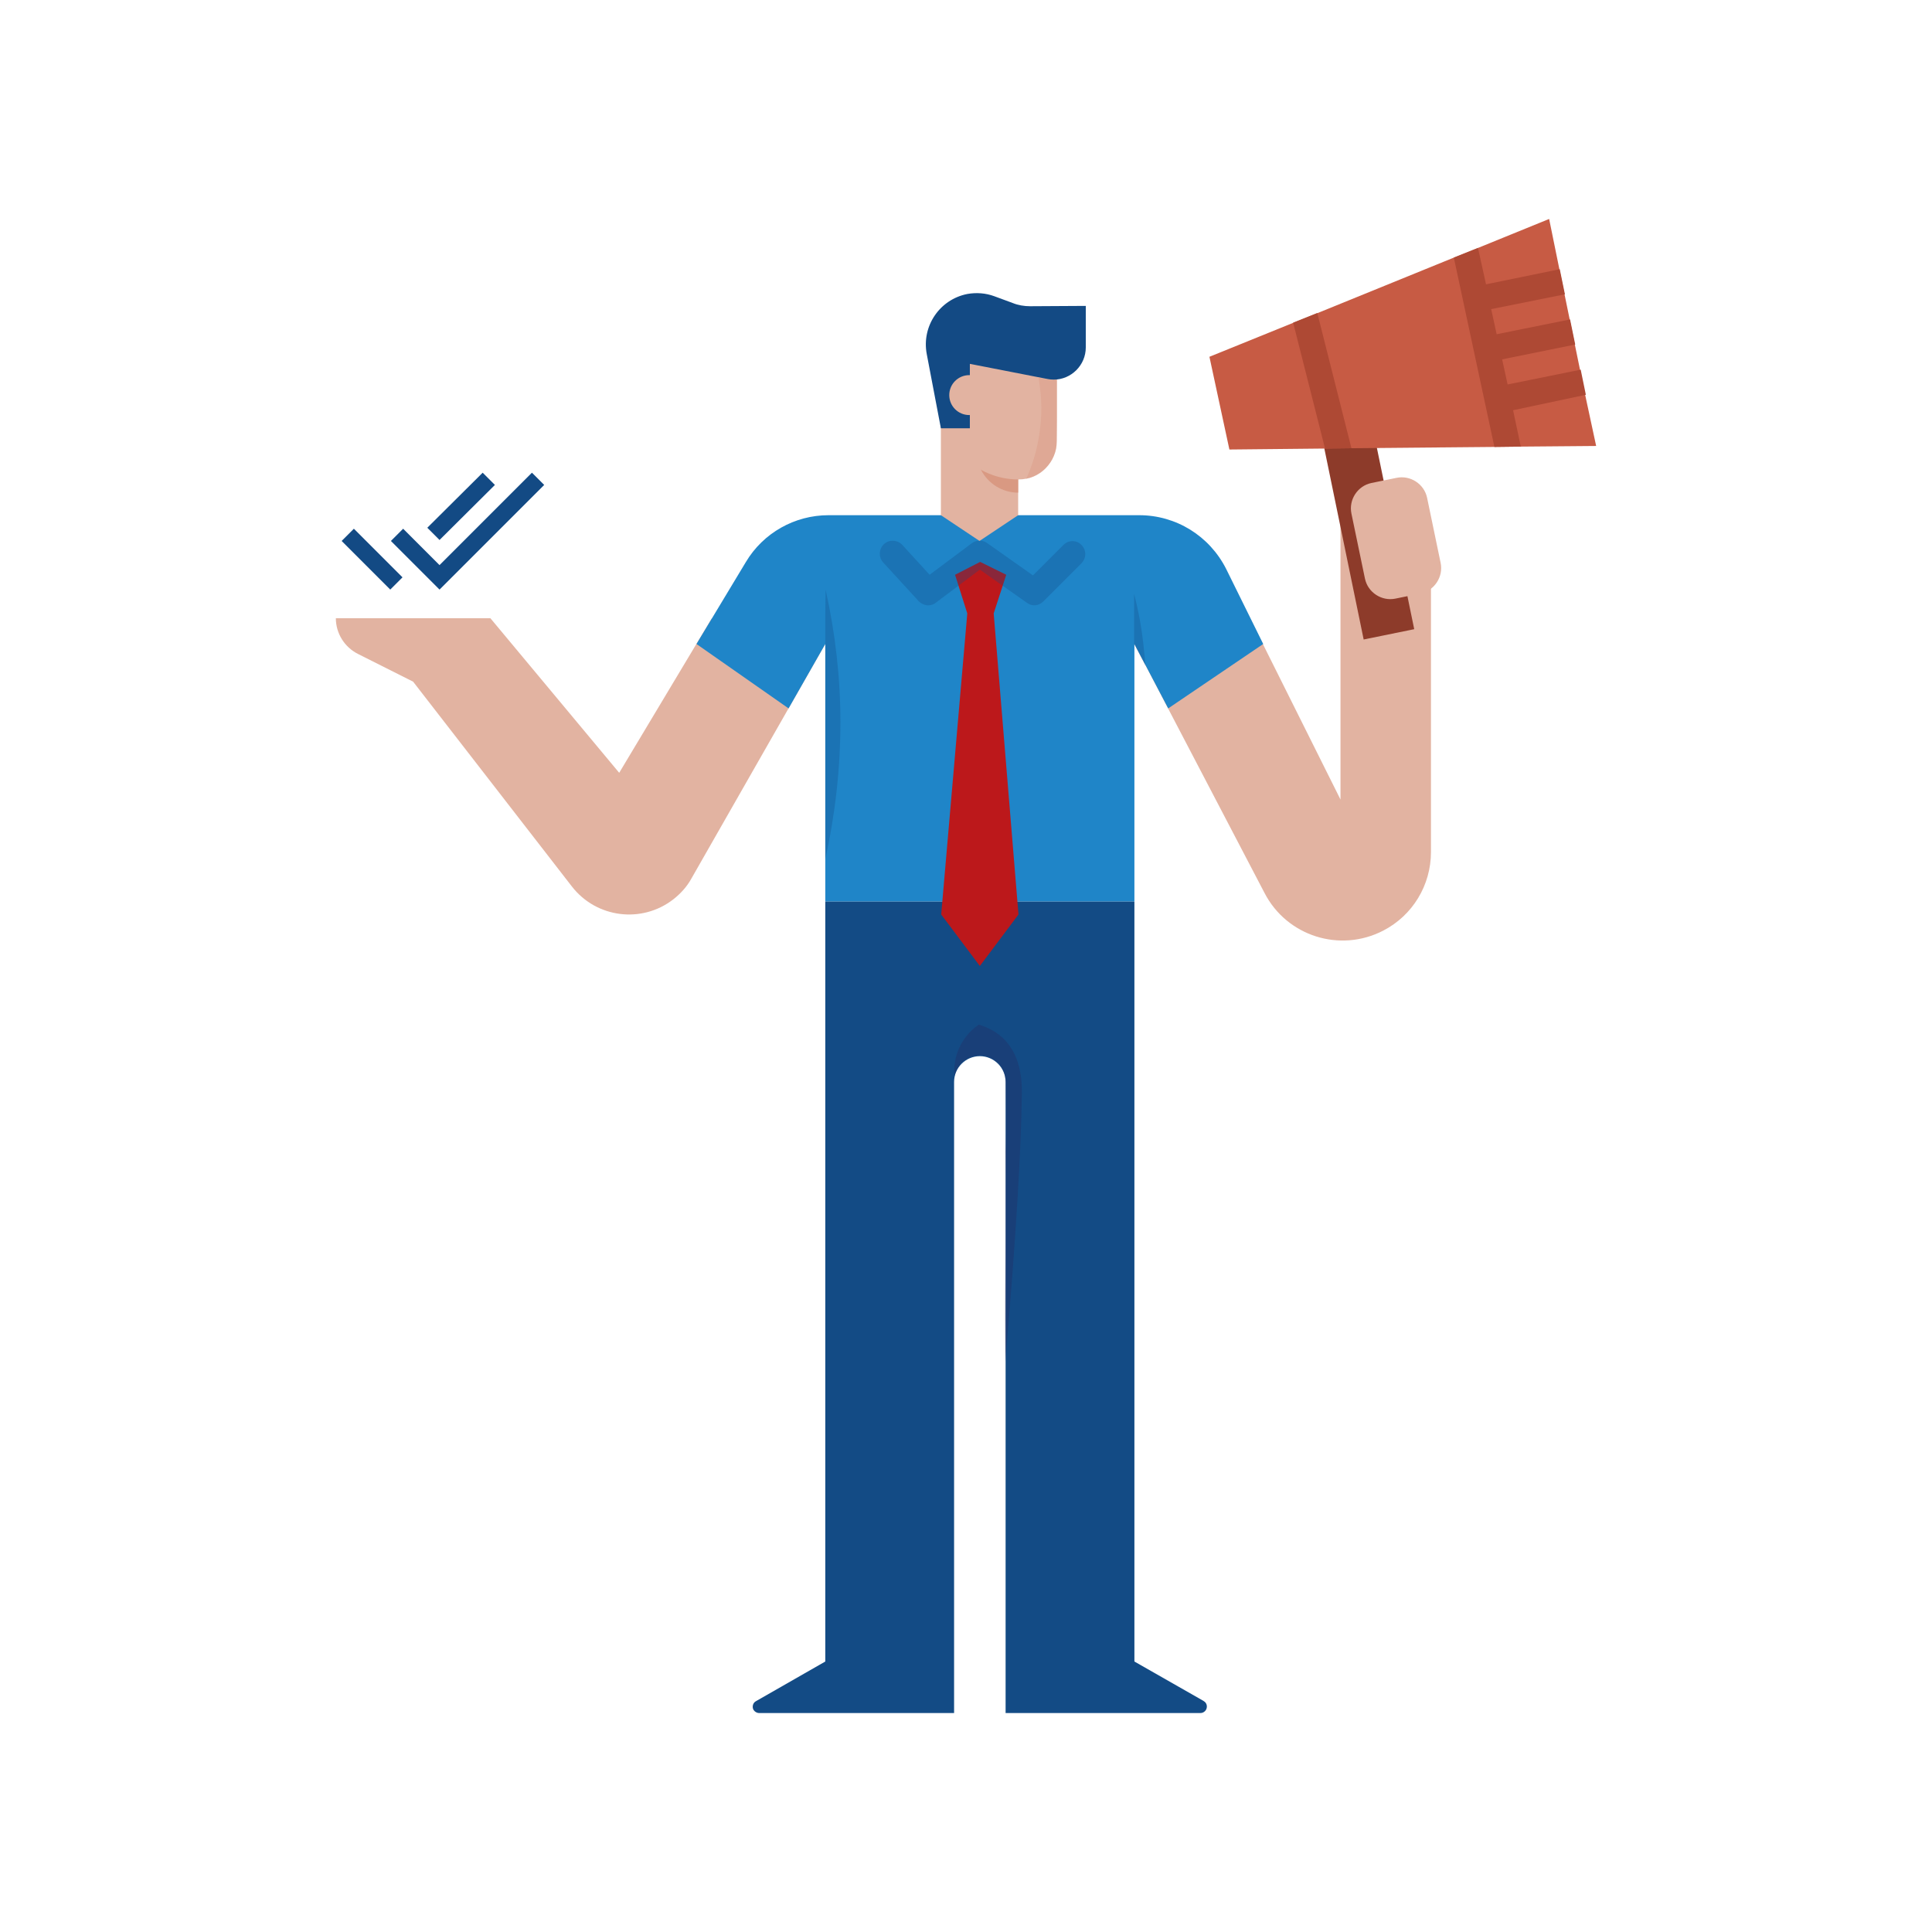
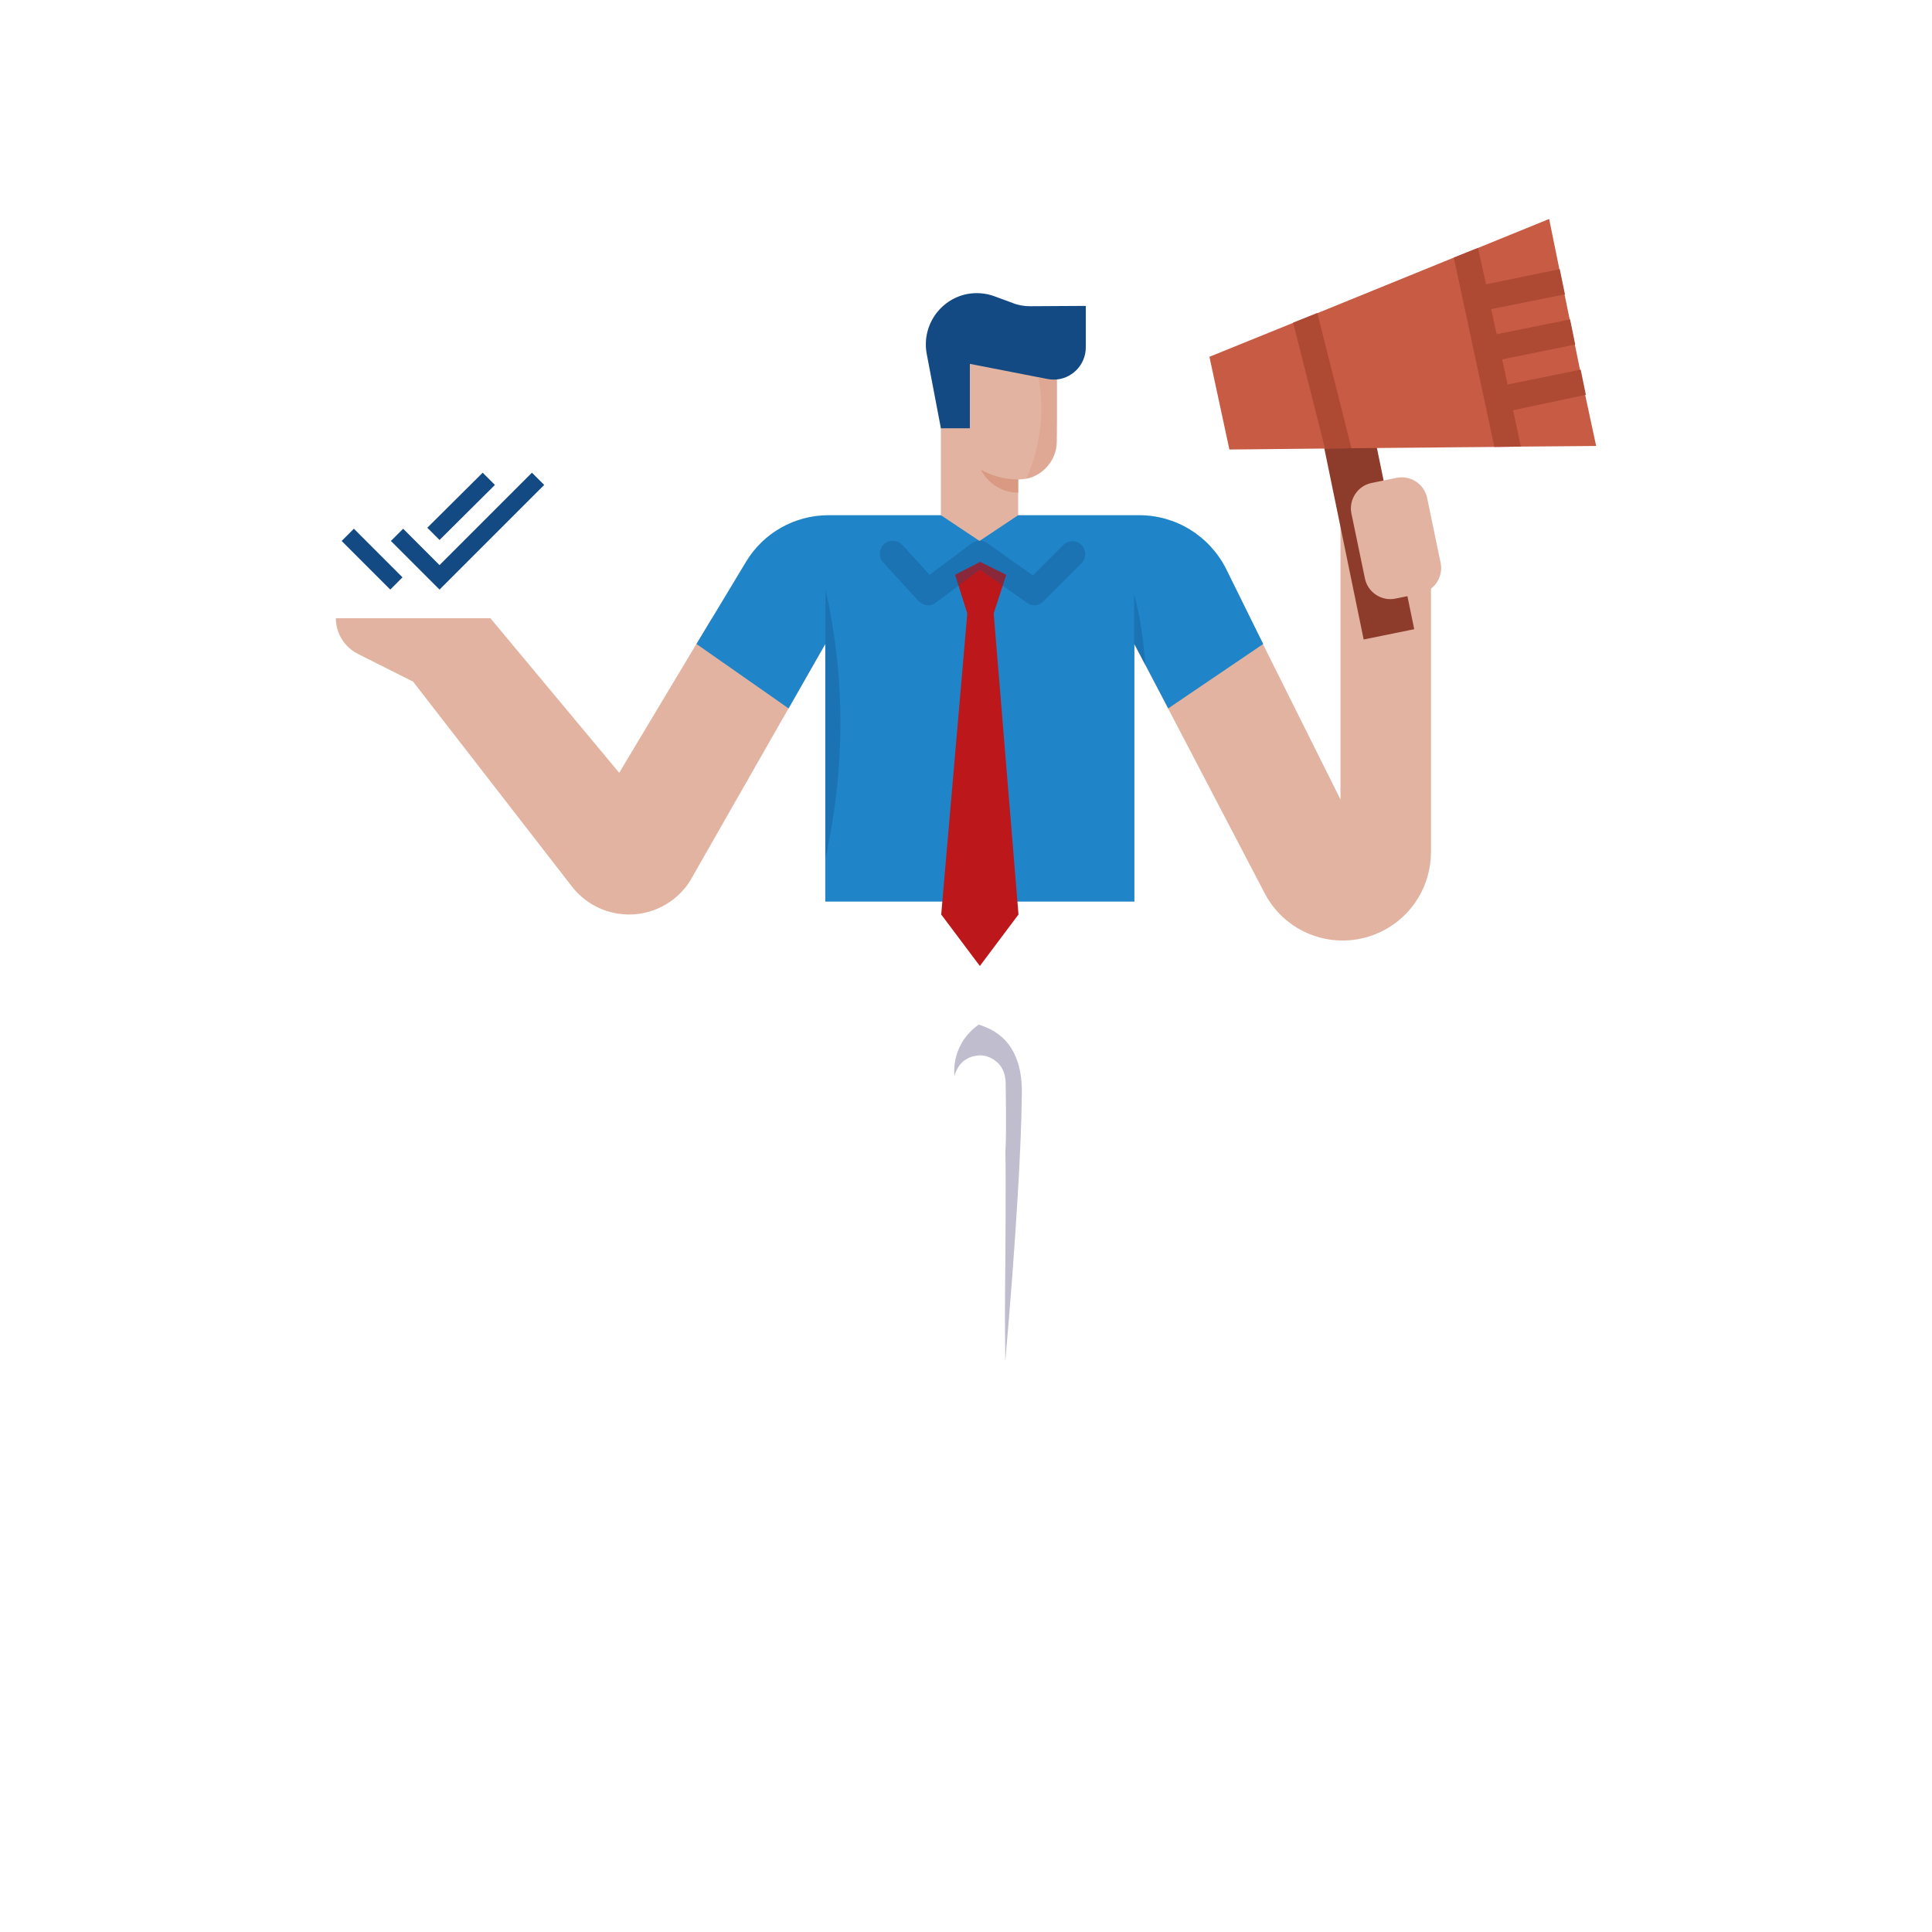
<svg xmlns="http://www.w3.org/2000/svg" version="1.1" id="Calque_1" x="0px" y="0px" viewBox="0 0 600 600" style="enable-background:new 0 0 600 600;" xml:space="preserve">
  <style type="text/css">
	.st0{fill:#134A84;}
	.st1{fill:#E2B3A1;}
	.st2{fill:#8D3B2A;}
	.st3{fill:#1F85C8;}
	.st4{fill:#134B85;}
	.st5{fill:#BC181B;}
	.st6{fill:#D99982;}
	.st7{opacity:0.3;fill:#134B85;enable-background:new    ;}
	.st8{fill:#C75B44;}
	.st9{fill:#AE4934;}
	.st10{opacity:0.4;fill:#D99982;enable-background:new    ;}
	.st11{opacity:0.3;fill:#29235C;enable-background:new    ;}
</style>
  <title>context_test_run</title>
  <path class="st0" d="M153.7,150.6l-3.8-3.8l-17.2,17.1l3.8,3.8L153.7,150.6z M165.2,146.8l-28.7,28.7l-11.3-11.3l-3.8,3.8l15.1,15.1  l32.5-32.5L165.2,146.8z M106.1,168l15.1,15.1l3.8-3.8l-15.1-15.1L106.1,168z" />
  <path class="st1" d="M352.3,200l40.4,77.3c6.9,13.4,23.4,18.7,36.9,11.7c9.1-4.7,14.8-14.1,14.8-24.4V180l-28.1-17.4v85.7L387.7,191  L352.3,200z" />
  <path class="st2" d="M410.3,134.5l15.7-3.2l13.2,64.1l-15.7,3.2L410.3,134.5z" />
  <path class="st1" d="M221,192.1L192.3,240l-40-48h-48c0,4.7,2.7,9,6.9,11.1l17.1,8.6l49.3,63.6c7.6,9.8,21.7,11.6,31.5,4  c2.3-1.8,4.3-4,5.7-6.6l41.5-72.7L221,192.1z" />
  <path class="st3" d="M353.8,160h-96.5c-10.5,0-20.3,5.5-25.7,14.6L216.3,200l28.6,20l11.4-20v80h96v-80l10.5,20l29.5-20l-11.5-23.3  C375.6,166.4,365.2,160,353.8,160z" />
  <path class="st1" d="M425.9,150l7.8-1.6c4.3-0.9,8.6,1.9,9.5,6.2l4.2,20.2c0.9,4.3-1.9,8.6-6.2,9.5l-7.8,1.6  c-4.3,0.9-8.6-1.9-9.5-6.2l-4.2-20.2C418.8,155.2,421.6,150.9,425.9,150z" />
-   <path class="st4" d="M373.7,528.2L352.3,516V280h-96v236l-21.5,12.3c-1,0.5-1.3,1.8-0.8,2.7c0.4,0.6,1,1,1.8,1h60.5V336  c0-4.4,3.6-8,8-8s8,3.6,8,8v196h60.5c1.1,0,2-0.9,2-2C374.8,529.2,374.4,528.6,373.7,528.2L373.7,528.2z" />
  <path class="st5" d="M312.5,178.5l-3.9,12l7.7,93.5l-12,16l-12-16l8.1-93.5l-3.8-12l7.8-4L312.5,178.5z" />
  <path class="st1" d="M316.2,133v27l-12,8l-12-8v-28L316.2,133z" />
  <path class="st6" d="M304.2,145h12v8c-4.9,0-9.4-2.8-11.6-7.2L304.2,145z" />
  <path class="st1" d="M292.2,109h36V137c0,6.6-5.3,11.9-11.9,11.9c-13.3,0-24.1-10.8-24.1-24.1l0,0V109z" />
  <path class="st0" d="M337.2,95v12.9c0,5.5-4.5,10-10,10c-0.6,0-1.3-0.1-1.9-0.2l-24.1-4.7v20h-9l-4.4-23.1  c-1.6-8.6,4-16.9,12.6-18.6c0,0,0,0,0,0c2.8-0.5,5.7-0.3,8.4,0.7l5.7,2.1c1.7,0.7,3.6,1,5.4,1L337.2,95z" />
-   <circle class="st1" cx="301" cy="122.7" r="6.2" />
  <path class="st7" d="M288.3,188c-1.1,0-2.2-0.5-3-1.3l-11-12c-1.5-1.6-1.4-4.2,0.2-5.7s4.2-1.4,5.7,0.2l0,0l8.5,9.3l13.1-9.8  c1.4-1,3.3-1.1,4.7-0.1l14.3,10.1l9.6-9.6c1.6-1.5,4.2-1.4,5.6,0.3c1.4,1.5,1.4,3.8,0,5.4l-12,12c-1.4,1.4-3.5,1.6-5.1,0.4  l-14.6-10.3l-13.7,10.3C290,187.7,289.1,188,288.3,188z" />
  <path class="st8" d="M495.7,138.5l-23.4,0.2l-8.2,0.1l-44.5,0.4l-8.2,0.1l-29.6,0.3l-6.2-28.8l25.9-10.5l7.5-3L451.5,80l7.5-3  l22.1-9l3.2,15.7l1.6,7.8l1.6,7.8l1.6,7.8l1.6,7.8l1.6,7.8L495.7,138.5z" />
  <path class="st9" d="M419.7,139.2l-8.2,0.1l-9.9-39.1l7.5-3L419.7,139.2z" />
  <path class="st9" d="M469.9,127.4l2.4,11.3l-8.2,0.1L451.5,80l7.5-3l2.5,11.3l22.9-4.7l1.6,7.8l-22.9,4.6l1.7,7.8l22.8-4.6l1.6,7.8  l-22.7,4.6l1.7,7.8l22.7-4.6l1.6,7.8L469.9,127.4z" />
  <path class="st7" d="M256.3,266.8V191l0.1-7.9c3,13.5,4.6,27.3,4.6,41.1C261,238.6,259.4,252.9,256.3,266.8z" />
  <path class="st7" d="M355.7,206.6c-1.2-2.2-2.3-4.4-3.5-6.6c0-5.2,0-10.4,0-15.6c1.4,5.4,2.5,11.3,3.1,17.7  C355.5,203.6,355.6,205.1,355.7,206.6z" />
  <path class="st10" d="M318.7,148.7c1.2-0.2,3-0.8,4.7-2.1c0.3-0.2,3.5-2.7,4.5-7c0.2-0.7,0.2-2.2,0.3-5.2c0.1-2.7,0.1-4.8,0.1-5.1  c0-3.7,0-7.5,0-11.4c-0.5,0-0.9,0-1.5,0c-1.7,0-3.2-0.3-4.3-0.7c0.7,4,1.4,9.8,0.4,16.7C322.1,140.1,320.3,145.2,318.7,148.7z" />
  <path class="st11" d="M311.6,322.5c-2.7-2.6-5.8-3.7-7.6-4.3c-1.4,0.9-4.7,3.5-6.5,8.2c-1.3,3.3-1.2,6.3-1.1,7.9  c0.2-0.9,0.8-2.8,2.4-4.4c0.8-0.7,1.6-1.1,1.9-1.3c1.2-0.6,2.3-0.7,3-0.8c0.7-0.1,1.8-0.1,3.2,0.4c0.5,0.2,2,0.8,3.4,2.3  c0.3,0.3,1.2,1.5,1.7,3.3c0.2,0.9,0.3,1.7,0.3,2c0.3,16.1,0,20.6,0,20.6c-0.2,2.4,0.1,0.2,0,18.6c0,16.6-0.2,21-0.2,34.6  c0,5.8,0.1,10.4,0.1,13.2c3.4-38.7,5-68.1,5.1-81.5C317.5,336.7,317.4,328.1,311.6,322.5z" />
</svg>